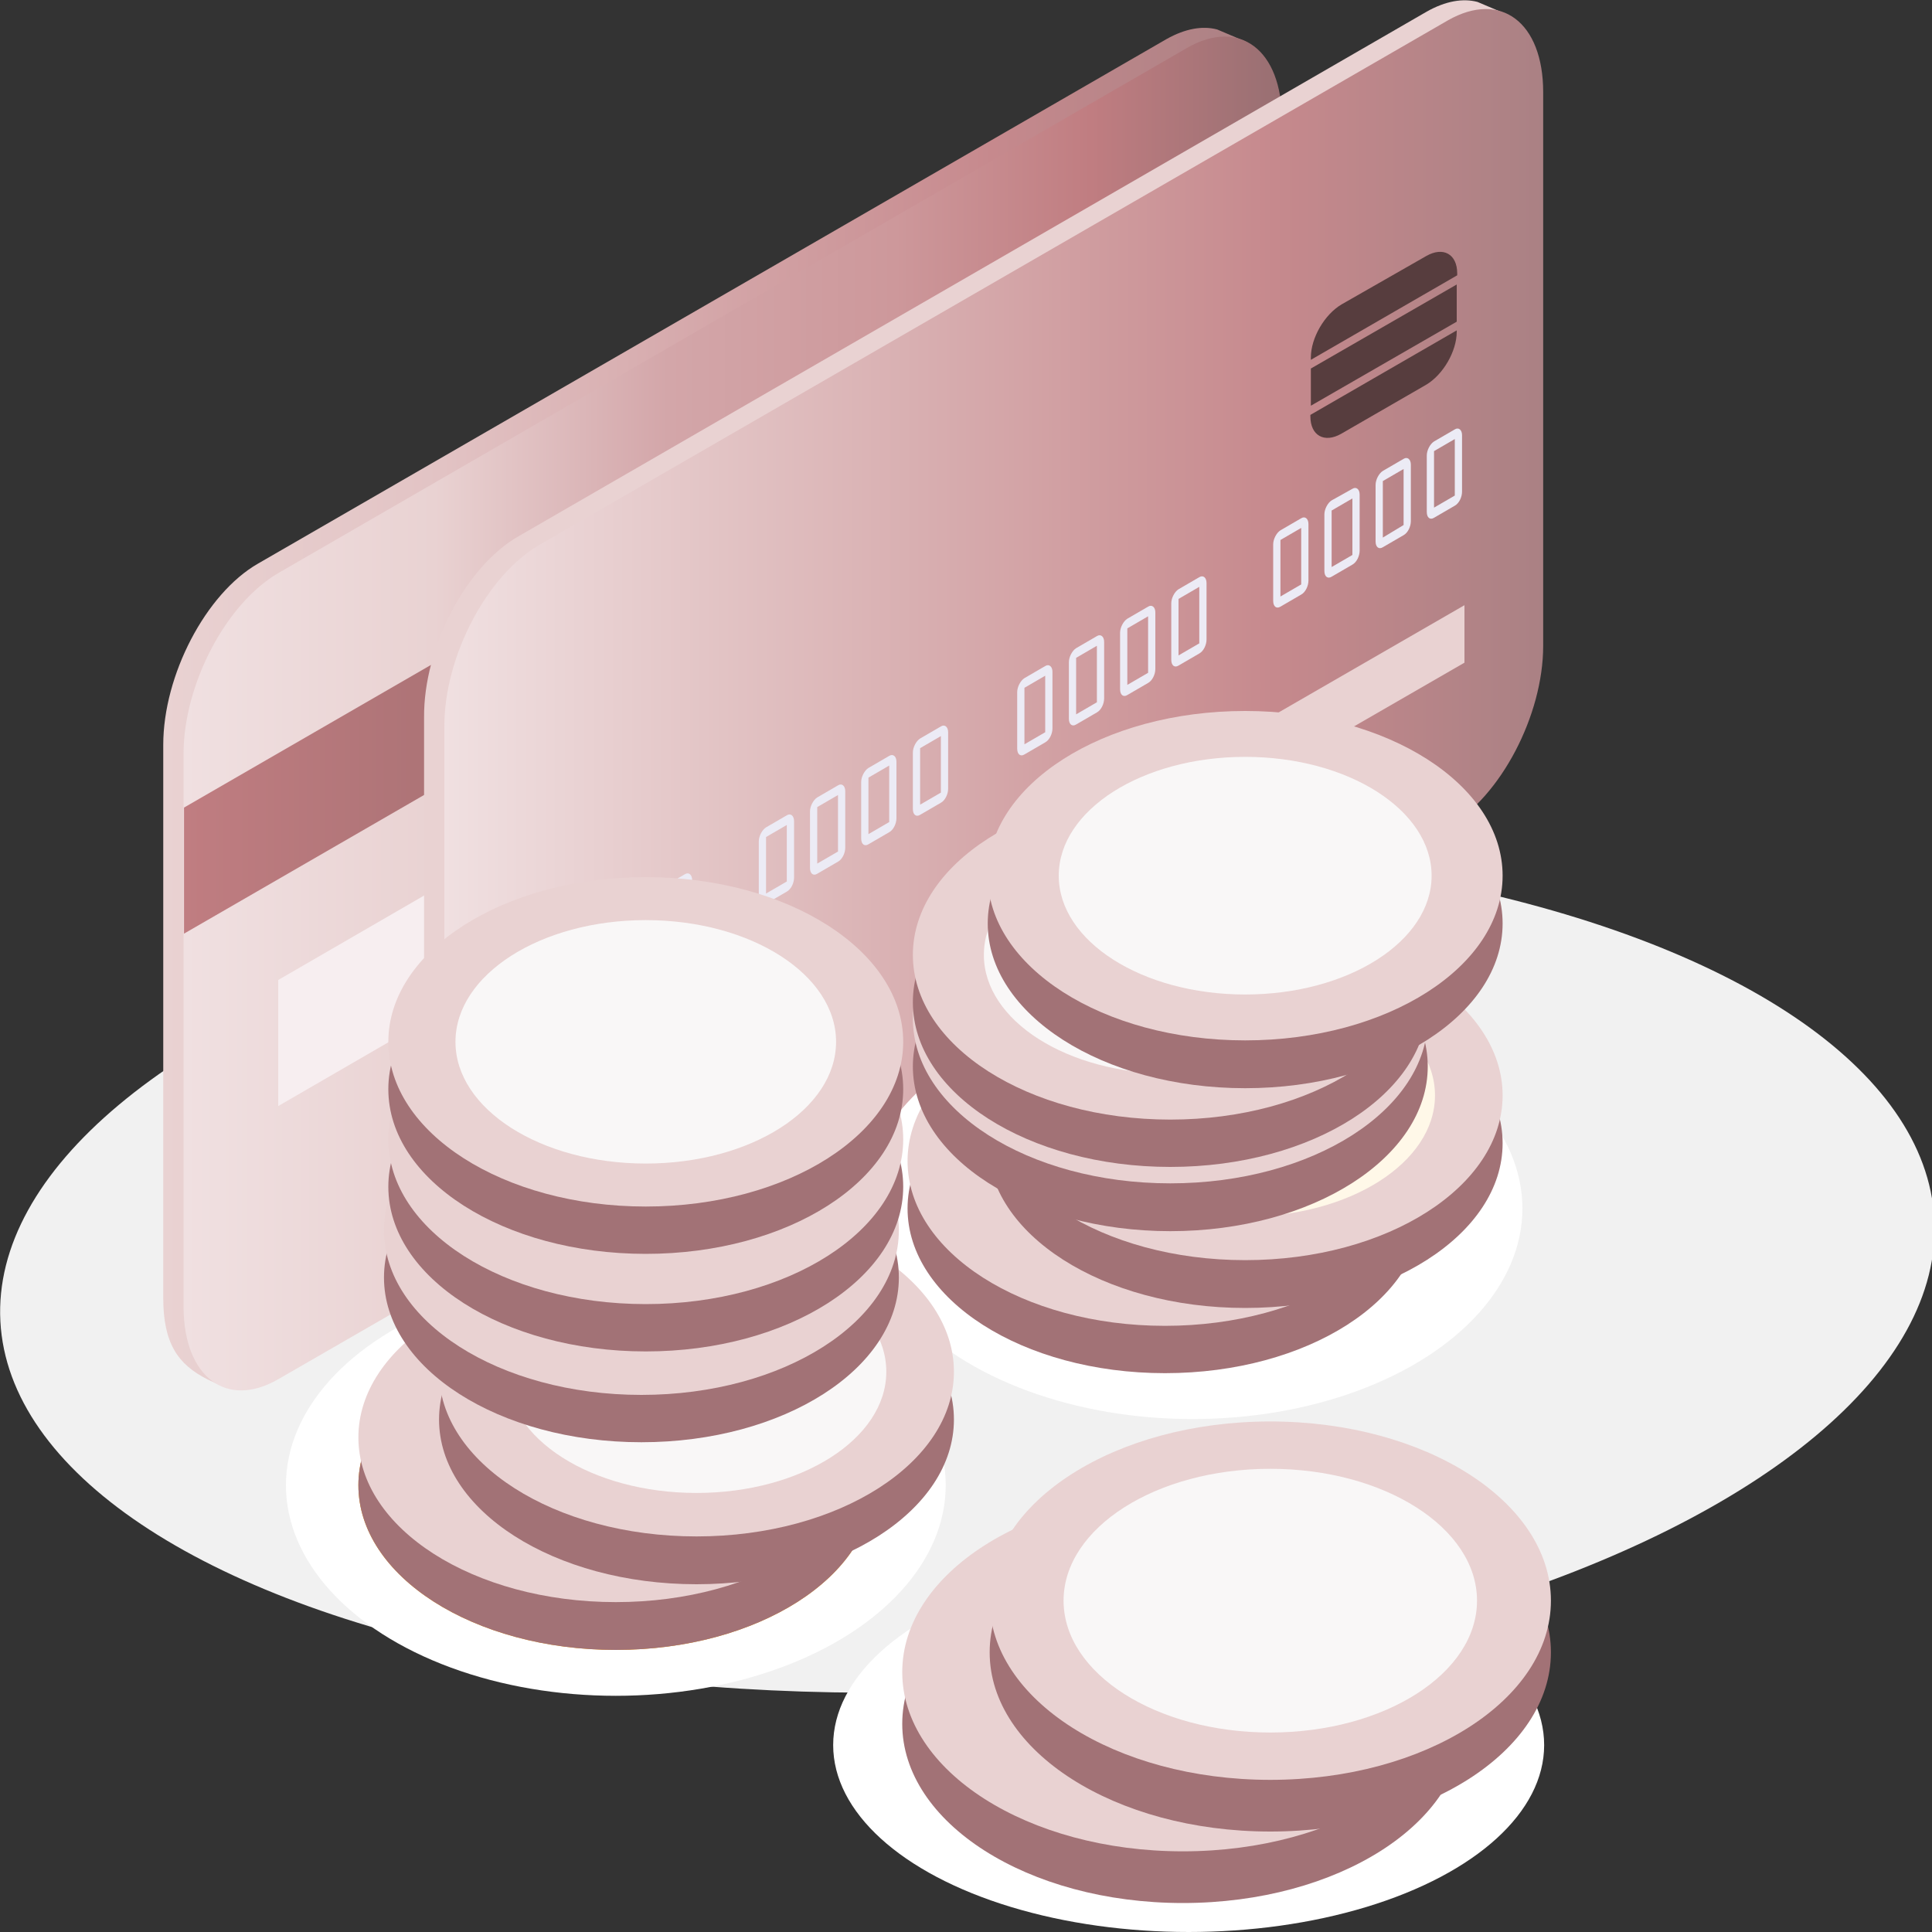
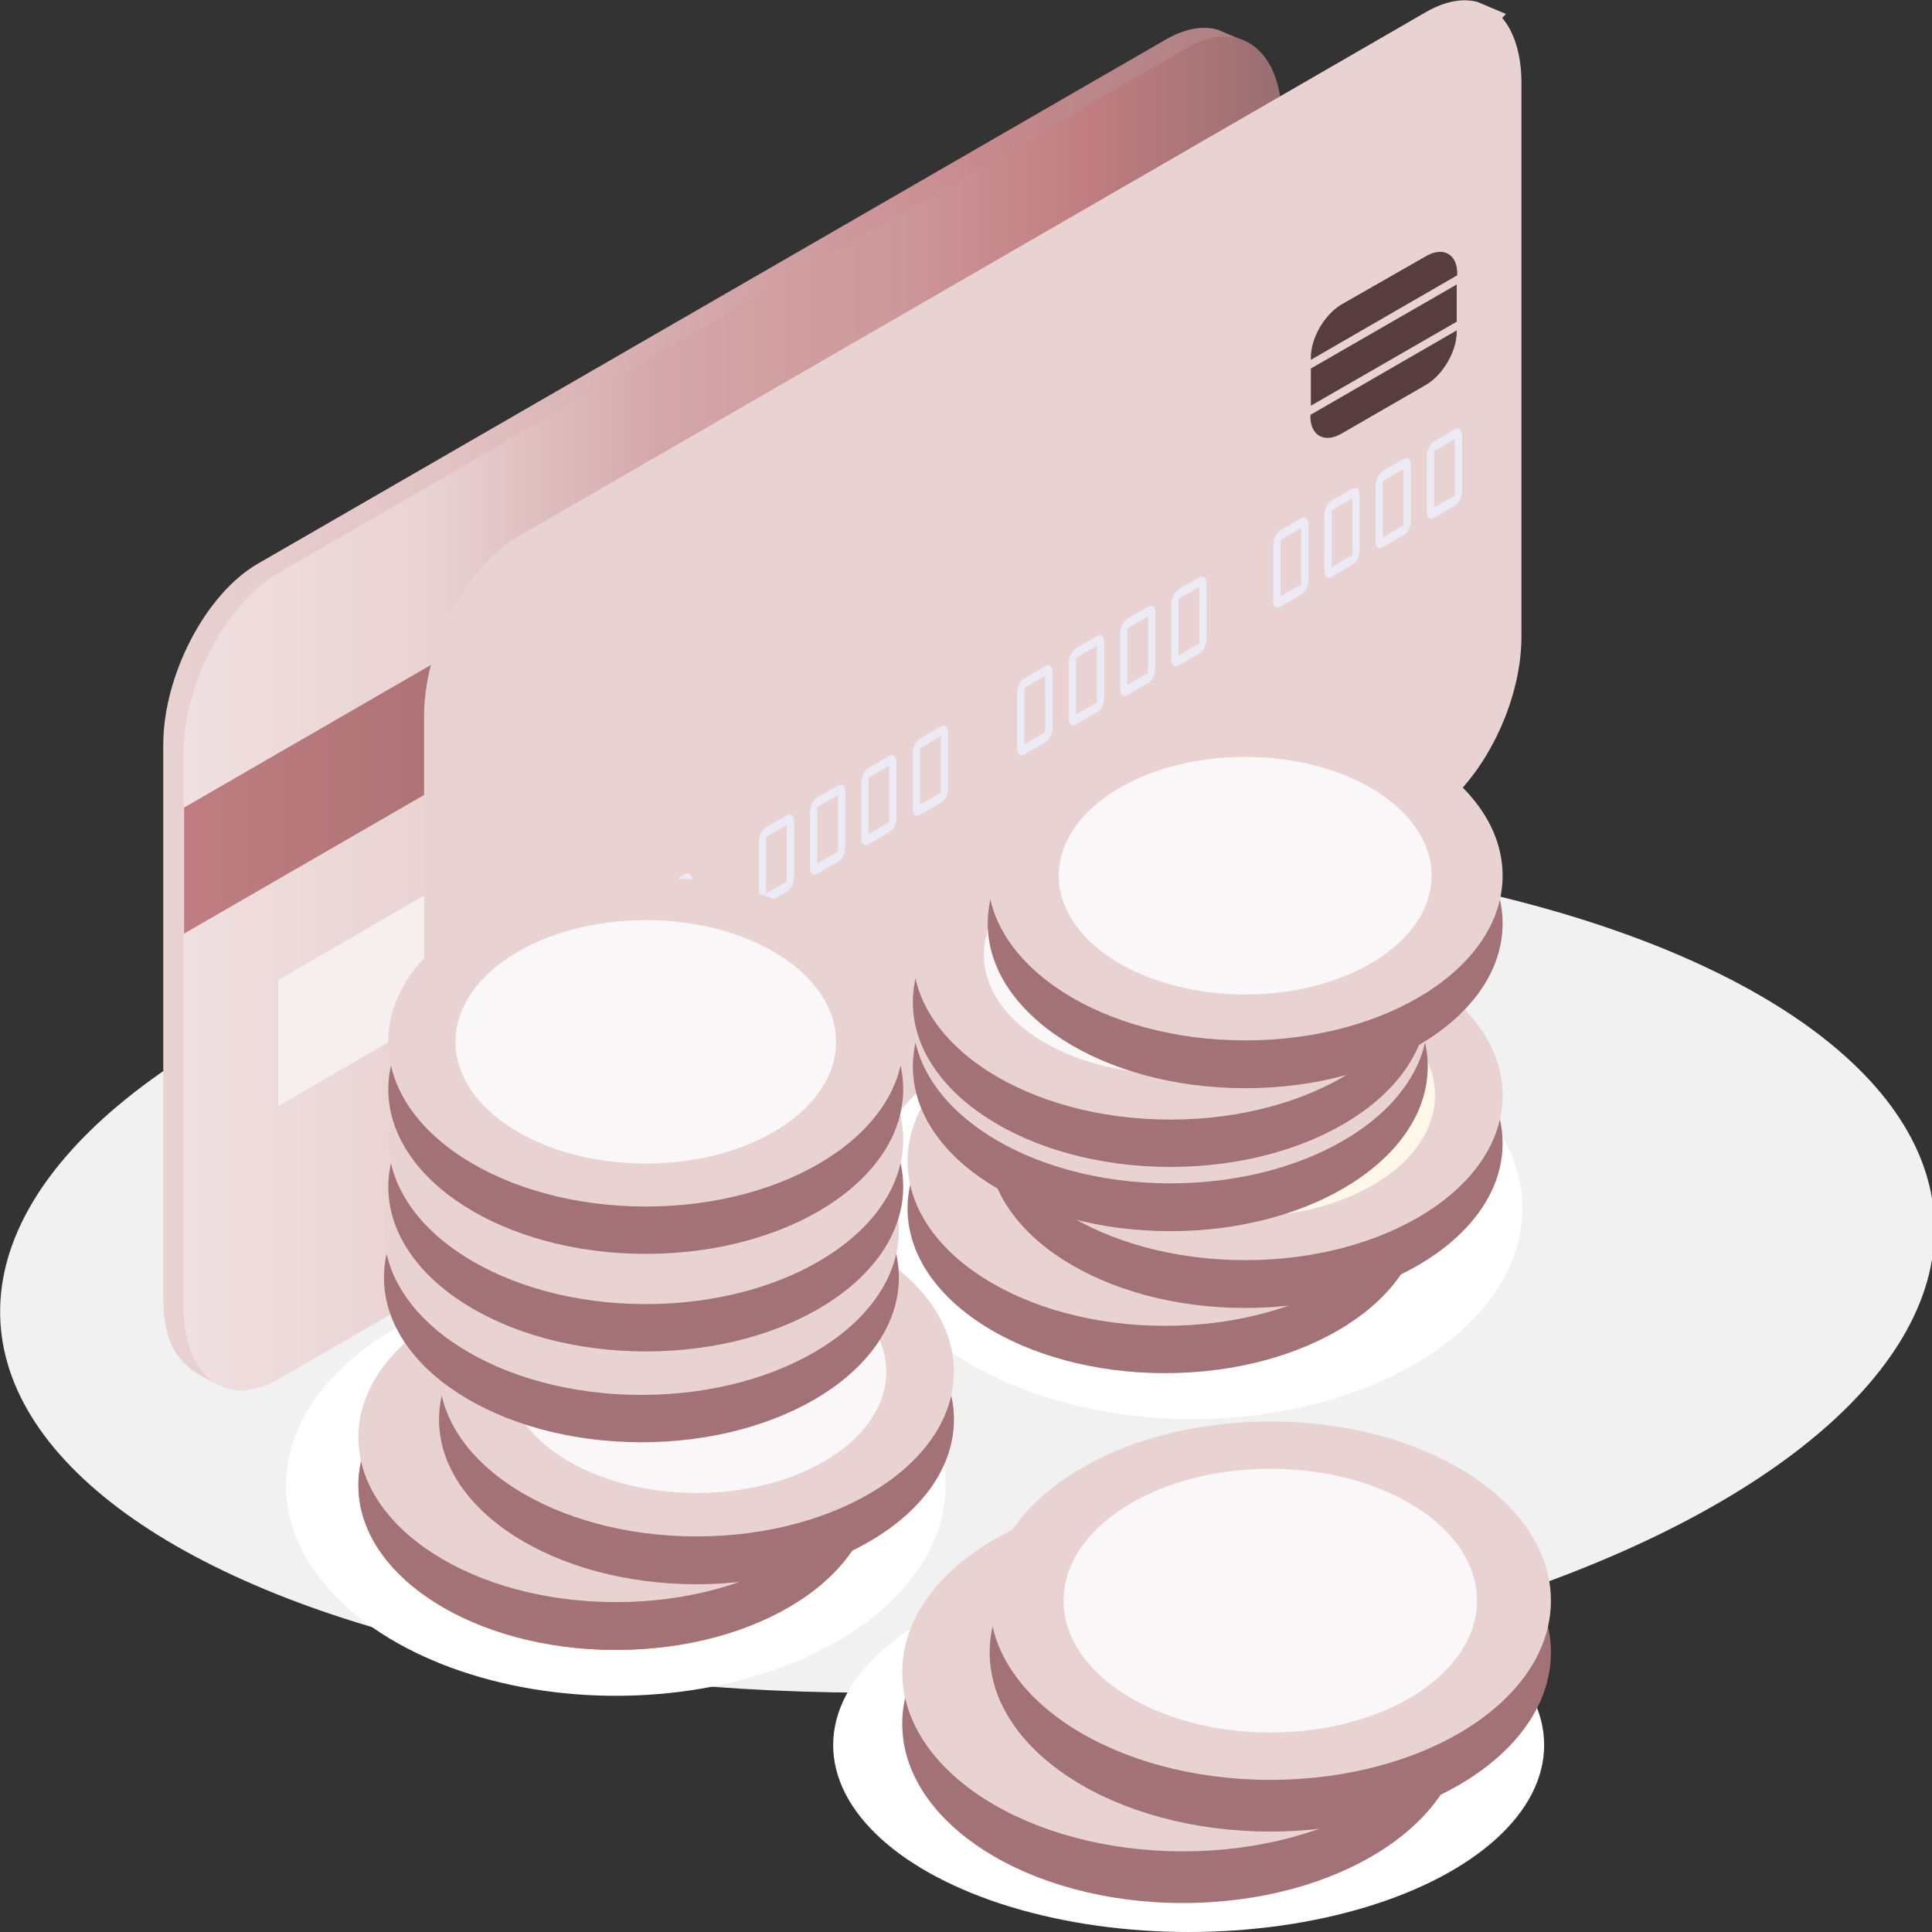
<svg xmlns="http://www.w3.org/2000/svg" xmlns:xlink="http://www.w3.org/1999/xlink" version="1.1" id="Livello_1" x="0px" y="0px" viewBox="0 0 400 400" style="enable-background:new 0 0 400 400;" xml:space="preserve">
  <rect x="0" y="0" width="400" height="400" fill="#333333" stroke="none" />
  <style type="text/css">
	.st0{clip-path:url(#SVGID_00000032647732552412221900000009758115492222946216_);}
	.st1{clip-path:url(#SVGID_00000036958647064112999350000017472085712912866440_);fill:#F1F1F1;}
	.st2{fill:url(#SVGID_00000152249618636822260410000012240926399670478730_);}
	.st3{fill:url(#SVGID_00000032649178965878840620000009409533045387635593_);}
	.st4{fill:url(#SVGID_00000162343447337085556130000002411050711717148571_);}
	.st5{fill:#ECEBF5;}
	.st6{fill:#F7EEF0;}
	.st7{fill:#542B13;}
	.st8{fill:#E9D2D2;}
	.st9{fill:url(#SVGID_00000120518384671613538410000014801231837188975267_);}
	.st10{fill:#573D3E;}
	.st11{fill:#FDD07E;}
	.st12{fill:#FFFFFF;}
	.st13{fill:#F19903;}
	.st14{fill:#A27276;}
	.st15{fill:#F9F7F7;}
	.st16{fill:#FFF8E8;}
</style>
  <g>
    <g>
      <g>
        <g>
          <g>
            <defs>
              <rect id="SVGID_1_" width="400" height="400" />
            </defs>
            <clipPath id="SVGID_00000025432609299171926600000011260427247713772450_">
              <use xlink:href="#SVGID_1_" style="overflow:visible;" />
            </clipPath>
            <g style="clip-path:url(#SVGID_00000025432609299171926600000011260427247713772450_);">
              <g>
                <g>
                  <defs>
                    <ellipse id="SVGID_00000096743705664599260020000002417961703212687019_" transform="matrix(0.999 -5.271416e-02 5.271416e-02 0.999 -13.58 10.919)" cx="200.2" cy="262.9" rx="200.4" ry="86.9" />
                  </defs>
                  <clipPath id="SVGID_00000145049738337600034690000009560740149854140081_">
                    <use xlink:href="#SVGID_00000096743705664599260020000002417961703212687019_" style="overflow:visible;" />
                  </clipPath>
                  <rect y="19.4" style="clip-path:url(#SVGID_00000145049738337600034690000009560740149854140081_);fill:#F1F1F1;" width="400.8" height="400.3" />
                </g>
              </g>
            </g>
          </g>
        </g>
      </g>
    </g>
    <g>
      <g>
        <linearGradient id="SVGID_00000057139942742252152610000005136434961230184071_" gradientUnits="userSpaceOnUse" x1="33.8" y1="146.181" x2="261" y2="146.181">
          <stop offset="1.118836e-07" style="stop-color:#E9D2D2" />
          <stop offset="0.254" style="stop-color:#E2C3C4" />
          <stop offset="0.756" style="stop-color:#C6898D" />
          <stop offset="1" style="stop-color:#AA8184" />
        </linearGradient>
        <path style="fill:url(#SVGID_00000057139942742252152610000005136434961230184071_);" d="M53.4,116.7L241.5,8.1     c3.9-2.2,7.5-2.8,10.5-2l5.9,2.5L257,9.4c2.5,2.9,4,7.6,4,13.5v114.6c0,14.5-8.8,31.3-19.7,37.5L53.4,283.6     c-2.6,1.5-5.1,2.2-7.3,2.3l-1,0.7l-2.1-1c-6.2-3.1-9.2-7.5-9.2-16.9V154.2C33.8,139.8,42.6,122.9,53.4,116.7z" />
        <linearGradient id="SVGID_00000030466943315253629830000003963638130888913072_" gradientUnits="userSpaceOnUse" x1="38" y1="147.722" x2="265.4" y2="147.722">
          <stop offset="0" style="stop-color:#F0E0E1" />
          <stop offset="0.229" style="stop-color:#E9D2D2" />
          <stop offset="0.441" style="stop-color:#D3A6A9" />
          <stop offset="0.648" style="stop-color:#CD989B" />
          <stop offset="0.826" style="stop-color:#C07D81" />
          <stop offset="1" style="stop-color:#986F72" />
        </linearGradient>
        <path style="fill:url(#SVGID_00000030466943315253629830000003963638130888913072_);" d="M57.7,285.5L245.8,177     c10.9-6.3,19.6-23.1,19.6-37.5V24.8c0-14.5-8.8-21.1-19.6-14.9L57.7,118.6C46.8,124.9,38,141.7,38,156.1v114.6     C38.1,285.1,46.9,291.8,57.7,285.5z" />
        <linearGradient id="SVGID_00000120518351607774606590000003207077366793229982_" gradientUnits="userSpaceOnUse" x1="6284.618" y1="284.4" x2="6511.918" y2="284.4" gradientTransform="matrix(-1 0 0 -1 6550.018 399)">
          <stop offset="2.184394e-07" style="stop-color:#6B5252" />
          <stop offset="1" style="stop-color:#C07D81" />
        </linearGradient>
        <polygon style="fill:url(#SVGID_00000120518351607774606590000003207077366793229982_);" points="38.1,193.3 265.4,62      265.4,35.9 38.1,167.2    " />
        <polygon class="st5" points="123.2,191.1 250.5,117.6 250.5,91.5 123.2,165    " />
        <polygon class="st6" points="57.6,229 108.2,199.7 108.2,173.6 57.6,202.9    " />
        <path class="st7" d="M180.1,153.2c-0.4,0.8-0.9,1.4-1.4,2c-5.9,6.4-19.5,4.7-23.7,3.8c-1.2,3.2-3.9,7-7.1,10.1     c-3,2.9-8.9,7.5-14.9,6l1.1-2.5c5.4,1.3,10.6-2.7,13.2-5.3c3.2-3.1,5.5-6.7,6.2-9l-0.2-0.1l1-1.9l1.5-0.1l-0.1,0.3     c3,0.8,17.1,2.5,22.1-2.8c-5.8,1-11.8,1-14.8-1.7c-1.7-1.6-2.3-3.9-1.8-6.9l0.3-1.5h1.1c2.8,0,5.4-1.9,7.9-3.8     c5.4-3.9,9-5.7,10.8,5.7c0.3,2.1,0.2,3.8-0.2,5.3c4.9-1.1,9.3-2.6,11-3.5l-0.1,2.3C190.3,150.3,185.4,152.1,180.1,153.2z      M170.8,141.7c-2.2,1.6-4.9,3.6-7.7,4.1c0,1.6,0.5,2.9,1.6,3.8c2.8,2.6,8.9,2.4,14.7,1.4c0.3-1.2,0.4-2.6,0.1-4.2     c-1.2-8-3.1-8.6-5.9-7C172.7,140.3,171.8,141,170.8,141.7z" />
      </g>
      <g>
        <path class="st8" d="M107.4,111l188-108.6c3.9-2.2,7.5-2.8,10.5-2l5.9,2.5L311,3.7c2.5,2.9,4,7.6,4,13.5v114.6     c0,14.5-8.8,31.3-19.6,37.5l-188,108.6c-2.6,1.5-5.1,2.2-7.3,2.3l-1,0.7l-2.1-1c-6.2-3.1-9.2-7.5-9.2-16.9V148.5     C87.7,134,96.5,117.2,107.4,111z" />
        <linearGradient id="SVGID_00000173144091147873133310000014943901038807819145_" gradientUnits="userSpaceOnUse" x1="92" y1="256.979" x2="319.5" y2="256.979" gradientTransform="matrix(1 0 0 -1 0 399)">
          <stop offset="1.118836e-07" style="stop-color:#F0E0E1" />
          <stop offset="0.254" style="stop-color:#E2C3C4" />
          <stop offset="0.756" style="stop-color:#C6898D" />
          <stop offset="1" style="stop-color:#AA8184" />
        </linearGradient>
-         <path style="fill:url(#SVGID_00000173144091147873133310000014943901038807819145_);" d="M111.7,279.8l188.1-108.6     c10.9-6.3,19.7-23.1,19.7-37.5V19.1c0-14.5-8.8-21.1-19.7-14.9L111.7,112.8c-10.9,6.3-19.7,23.1-19.7,37.5v114.6     C92,279.4,100.8,286.1,111.7,279.8z" />
        <g>
          <path class="st5" d="M141.8,181c0.8-0.5,1.5,0.1,1.5,1.2v11.7c0,1.1-0.6,2.4-1.5,2.9l-4.3,2.5c-0.8,0.5-1.5,0-1.5-1.2v-11.7      c0-1.1,0.7-2.4,1.5-2.9L141.8,181z M141.8,194.6V183l-4.3,2.5v11.7L141.8,194.6z" />
          <path class="st5" d="M131.2,187.1c0.8-0.5,1.5,0.1,1.5,1.2V200c0,1.1-0.6,2.4-1.5,2.9l-4.3,2.5c-0.8,0.5-1.5,0-1.5-1.2v-11.7      c0-1.1,0.7-2.4,1.5-2.9L131.2,187.1z M131.2,200.8v-11.7l-4.3,2.5v11.7L131.2,200.8z" />
          <path class="st5" d="M120.6,193.2c0.8-0.5,1.5,0.1,1.5,1.2v11.7c0,1.1-0.6,2.4-1.5,2.9l-4.3,2.5c-0.8,0.5-1.5,0-1.5-1.2v-11.7      c0-1.1,0.7-2.4,1.5-2.9L120.6,193.2z M120.6,206.9v-11.7l-4.3,2.5v11.7L120.6,206.9z" />
          <path class="st5" d="M110,199.3c0.8-0.5,1.5,0.1,1.5,1.2v11.7c0,1.1-0.6,2.4-1.5,2.9l-4.3,2.5c-0.8,0.5-1.5,0-1.5-1.2v-11.7      c0-1.1,0.7-2.4,1.5-2.9L110,199.3z M110,213v-11.7l-4.3,2.5v11.7L110,213z" />
          <path class="st5" d="M194.8,150.4c0.8-0.5,1.5,0.1,1.5,1.2v11.7c0,1.1-0.6,2.4-1.5,2.9l-4.3,2.5c-0.8,0.5-1.5,0-1.5-1.2v-11.7      c0-1.1,0.7-2.4,1.5-2.9L194.8,150.4z M194.8,164.1v-11.7l-4.3,2.5v11.7L194.8,164.1z" />
          <path class="st5" d="M184.1,156.5c0.8-0.5,1.5,0.1,1.5,1.2v11.7c0,1.1-0.6,2.4-1.5,2.9l-4.3,2.5c-0.8,0.5-1.5,0-1.5-1.2v-11.7      c0-1.1,0.7-2.4,1.5-2.9L184.1,156.5z M184.1,170.2v-11.7l-4.3,2.5v11.7L184.1,170.2z" />
          <path class="st5" d="M173.5,162.6c0.8-0.5,1.5,0.1,1.5,1.2v11.7c0,1.1-0.6,2.4-1.5,2.9l-4.3,2.5c-0.8,0.5-1.5,0-1.5-1.2V168      c0-1.1,0.7-2.4,1.5-2.9L173.5,162.6z M173.5,176.3v-11.7l-4.3,2.5v11.7L173.5,176.3z" />
          <path class="st5" d="M162.9,168.8c0.8-0.5,1.5,0.1,1.5,1.2v11.7c0,1.1-0.6,2.4-1.5,2.9l-4.3,2.5c-0.8,0.5-1.5,0-1.5-1.2v-11.7      c0-1.1,0.7-2.4,1.5-2.9L162.9,168.8z M162.9,182.5v-11.7l-4.3,2.5V185L162.9,182.5z" />
          <path class="st5" d="M248.3,119.5c0.8-0.5,1.5,0.1,1.5,1.2v11.7c0,1.1-0.6,2.4-1.5,2.9l-4.3,2.5c-0.8,0.5-1.5,0-1.5-1.2v-11.7      c0-1.1,0.7-2.4,1.5-2.9L248.3,119.5z M248.3,133.2v-11.7L244,124v11.7L248.3,133.2z" />
          <path class="st5" d="M237.7,125.6c0.8-0.5,1.5,0.1,1.5,1.2v11.7c0,1.1-0.6,2.4-1.5,2.9l-4.3,2.5c-0.8,0.5-1.5,0-1.5-1.2V131      c0-1.1,0.7-2.4,1.5-2.9L237.7,125.6z M237.7,139.3v-11.7l-4.3,2.5v11.7L237.7,139.3z" />
          <path class="st5" d="M227.1,131.7c0.8-0.5,1.5,0.1,1.5,1.2v11.7c0,1.1-0.6,2.4-1.5,2.9l-4.3,2.5c-0.8,0.5-1.5,0-1.5-1.2v-11.7      c0-1.1,0.7-2.4,1.5-2.9L227.1,131.7z M227.1,145.4v-11.7l-4.3,2.5v11.7L227.1,145.4z" />
          <path class="st5" d="M216.4,137.9c0.8-0.5,1.5,0.1,1.5,1.2v11.7c0,1.1-0.6,2.4-1.5,2.9l-4.3,2.5c-0.8,0.5-1.5,0-1.5-1.2v-11.7      c0-1.1,0.7-2.4,1.5-2.9L216.4,137.9z M216.4,151.6v-11.7l-4.3,2.5v11.7L216.4,151.6z" />
          <path class="st5" d="M301.2,88.9c0.8-0.5,1.5,0.1,1.5,1.2v11.7c0,1.1-0.6,2.4-1.5,2.9l-4.3,2.5c-0.8,0.5-1.5,0-1.5-1.2V94.3      c0-1.1,0.7-2.4,1.5-2.9L301.2,88.9z M301.2,102.6V90.9l-4.3,2.5v11.7L301.2,102.6z" />
          <path class="st5" d="M290.6,95c0.8-0.5,1.5,0.1,1.5,1.2v11.7c0,1.1-0.6,2.4-1.5,2.9l-4.3,2.5c-0.8,0.5-1.5,0-1.5-1.2v-11.7      c0-1.1,0.7-2.4,1.5-2.9L290.6,95z M290.6,108.7V97.1l-4.3,2.5v11.7L290.6,108.7z" />
          <path class="st5" d="M280,101.2c0.8-0.5,1.5,0.1,1.5,1.2V114c0,1.1-0.6,2.4-1.5,2.9l-4.3,2.5c-0.8,0.5-1.5,0-1.5-1.2v-11.7      c0-1.1,0.7-2.4,1.5-2.9L280,101.2z M280,114.9v-11.7l-4.3,2.5v11.7L280,114.9z" />
          <path class="st5" d="M269.4,107.3c0.8-0.5,1.5,0.1,1.5,1.2v11.7c0,1.1-0.6,2.4-1.5,2.9l-4.3,2.5c-0.8,0.5-1.5,0-1.5-1.2v-11.7      c0-1.1,0.7-2.4,1.5-2.9L269.4,107.3z M269.4,121v-11.7l-4.3,2.5v11.7L269.4,121z" />
        </g>
        <g>
          <polygon class="st10" points="271.4,84 271.4,76.3 301.6,58.9 301.6,66.6     " />
          <path class="st10" d="M271.4,74.5V74c0-4,2.8-8.9,6.4-11l17.5-10c3.5-2,6.4-0.4,6.4,3.6V57L271.4,74.5z" />
          <path class="st10" d="M301.6,68.4v0.3c0,4-2.8,8.9-6.4,11l-17.5,10.1c-3.5,2-6.4,0.4-6.4-3.6v-0.3L301.6,68.4z" />
        </g>
        <polygon class="st8" points="246.7,169.8 303.2,137.2 303.2,125.3 246.7,157.9    " />
        <polygon class="st11" points="199.9,196.8 233.6,177.4 233.6,165.5 199.9,184.9    " />
      </g>
    </g>
    <g>
      <ellipse class="st12" cx="127.5" cy="307.5" rx="68.3" ry="43.6" />
      <ellipse class="st12" cx="246.9" cy="250.2" rx="68.3" ry="43.6" />
      <g>
        <ellipse class="st13" cx="127.5" cy="307.5" rx="53.3" ry="34.1" />
        <ellipse class="st14" cx="127.5" cy="307.5" rx="53.3" ry="34.1" />
        <ellipse class="st8" cx="127.5" cy="297.6" rx="53.3" ry="34.1" />
      </g>
      <g>
        <ellipse class="st14" cx="144.2" cy="293.9" rx="53.3" ry="34.1" />
        <ellipse class="st8" cx="144.2" cy="284" rx="53.3" ry="34.1" />
        <ellipse class="st15" cx="144.2" cy="284" rx="39.3" ry="25.1" />
      </g>
      <g>
        <ellipse class="st14" cx="132.8" cy="264.5" rx="53.3" ry="34.1" />
        <ellipse class="st8" cx="132.8" cy="254.7" rx="53.3" ry="34.1" />
      </g>
      <g>
        <ellipse class="st14" cx="133.7" cy="245.7" rx="53.3" ry="34.1" />
        <ellipse class="st8" cx="133.7" cy="235.9" rx="53.3" ry="34.1" />
      </g>
      <g>
        <ellipse class="st14" cx="133.7" cy="225.5" rx="53.3" ry="34.1" />
        <ellipse class="st8" cx="133.7" cy="215.7" rx="53.3" ry="34.1" />
      </g>
      <ellipse class="st15" cx="133.7" cy="215.7" rx="39.4" ry="25.2" />
      <g>
        <g>
          <ellipse class="st14" cx="241.2" cy="250.2" rx="53.3" ry="34.1" />
          <ellipse class="st8" cx="241.2" cy="240.4" rx="53.3" ry="34.1" />
        </g>
        <g>
          <ellipse class="st14" cx="257.8" cy="236.7" rx="53.3" ry="34.1" />
          <ellipse class="st8" cx="257.8" cy="226.8" rx="53.3" ry="34.1" />
          <ellipse class="st16" cx="257.8" cy="226.8" rx="39.3" ry="25.1" />
        </g>
        <g>
          <g>
            <ellipse class="st14" cx="242.3" cy="220.8" rx="53.3" ry="34.1" />
            <ellipse class="st8" cx="242.3" cy="210.9" rx="53.3" ry="34.1" />
          </g>
          <ellipse class="st16" cx="242.3" cy="210.9" rx="38.6" ry="24.6" />
        </g>
        <g>
          <g>
            <ellipse class="st14" cx="242.3" cy="207.5" rx="53.3" ry="34.1" />
            <ellipse class="st8" cx="242.3" cy="197.7" rx="53.3" ry="34.1" />
          </g>
          <ellipse class="st15" cx="242.3" cy="197.7" rx="38.6" ry="24.6" />
        </g>
        <g>
          <g>
            <ellipse class="st14" cx="257.8" cy="191.2" rx="53.3" ry="34.1" />
            <ellipse class="st8" cx="257.8" cy="181.3" rx="53.3" ry="34.1" />
          </g>
          <ellipse class="st15" cx="257.8" cy="181.3" rx="38.6" ry="24.6" />
        </g>
      </g>
    </g>
    <g>
      <ellipse class="st12" cx="246.1" cy="361.3" rx="73.6" ry="38.7" />
      <g>
        <g>
          <ellipse class="st14" cx="244.9" cy="356.9" rx="58.1" ry="37.1" />
          <ellipse class="st8" cx="244.9" cy="346.2" rx="58.1" ry="37.1" />
        </g>
        <g>
          <ellipse class="st14" cx="263" cy="342.1" rx="58.1" ry="37.1" />
          <ellipse class="st8" cx="263" cy="331.4" rx="58.1" ry="37.1" />
          <ellipse class="st15" cx="263" cy="331.4" rx="42.8" ry="27.3" />
        </g>
      </g>
    </g>
  </g>
</svg>